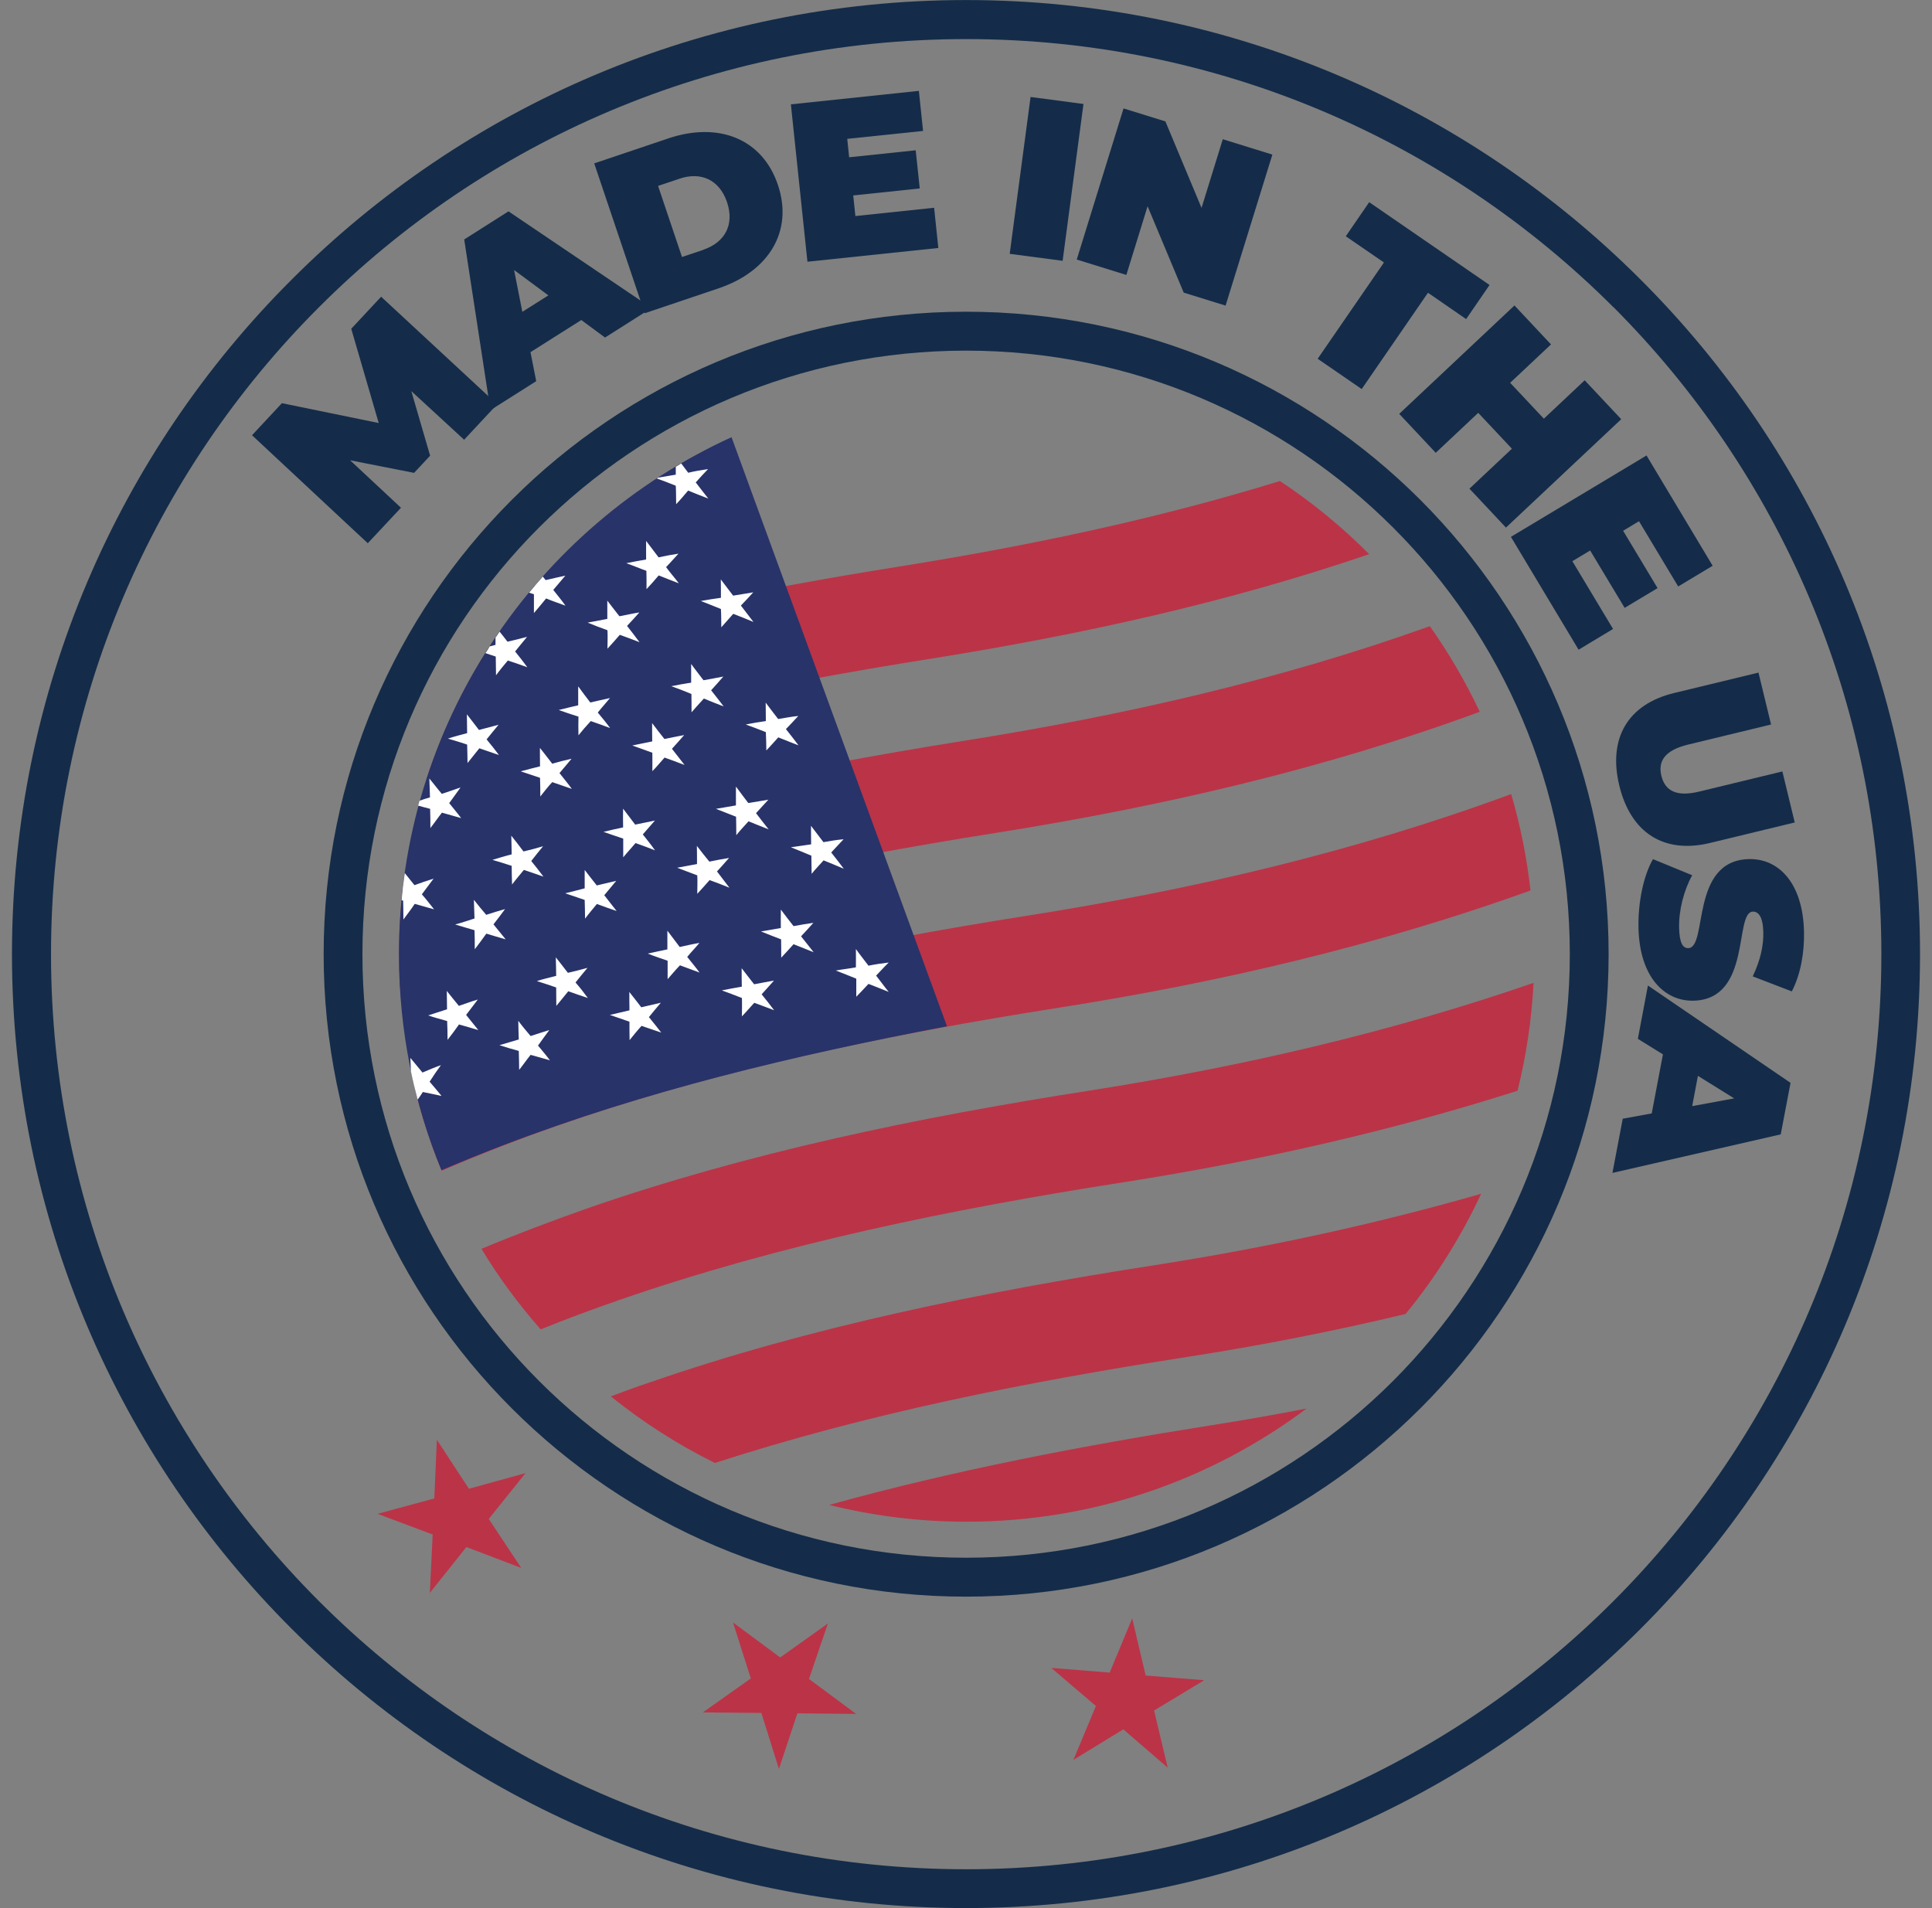
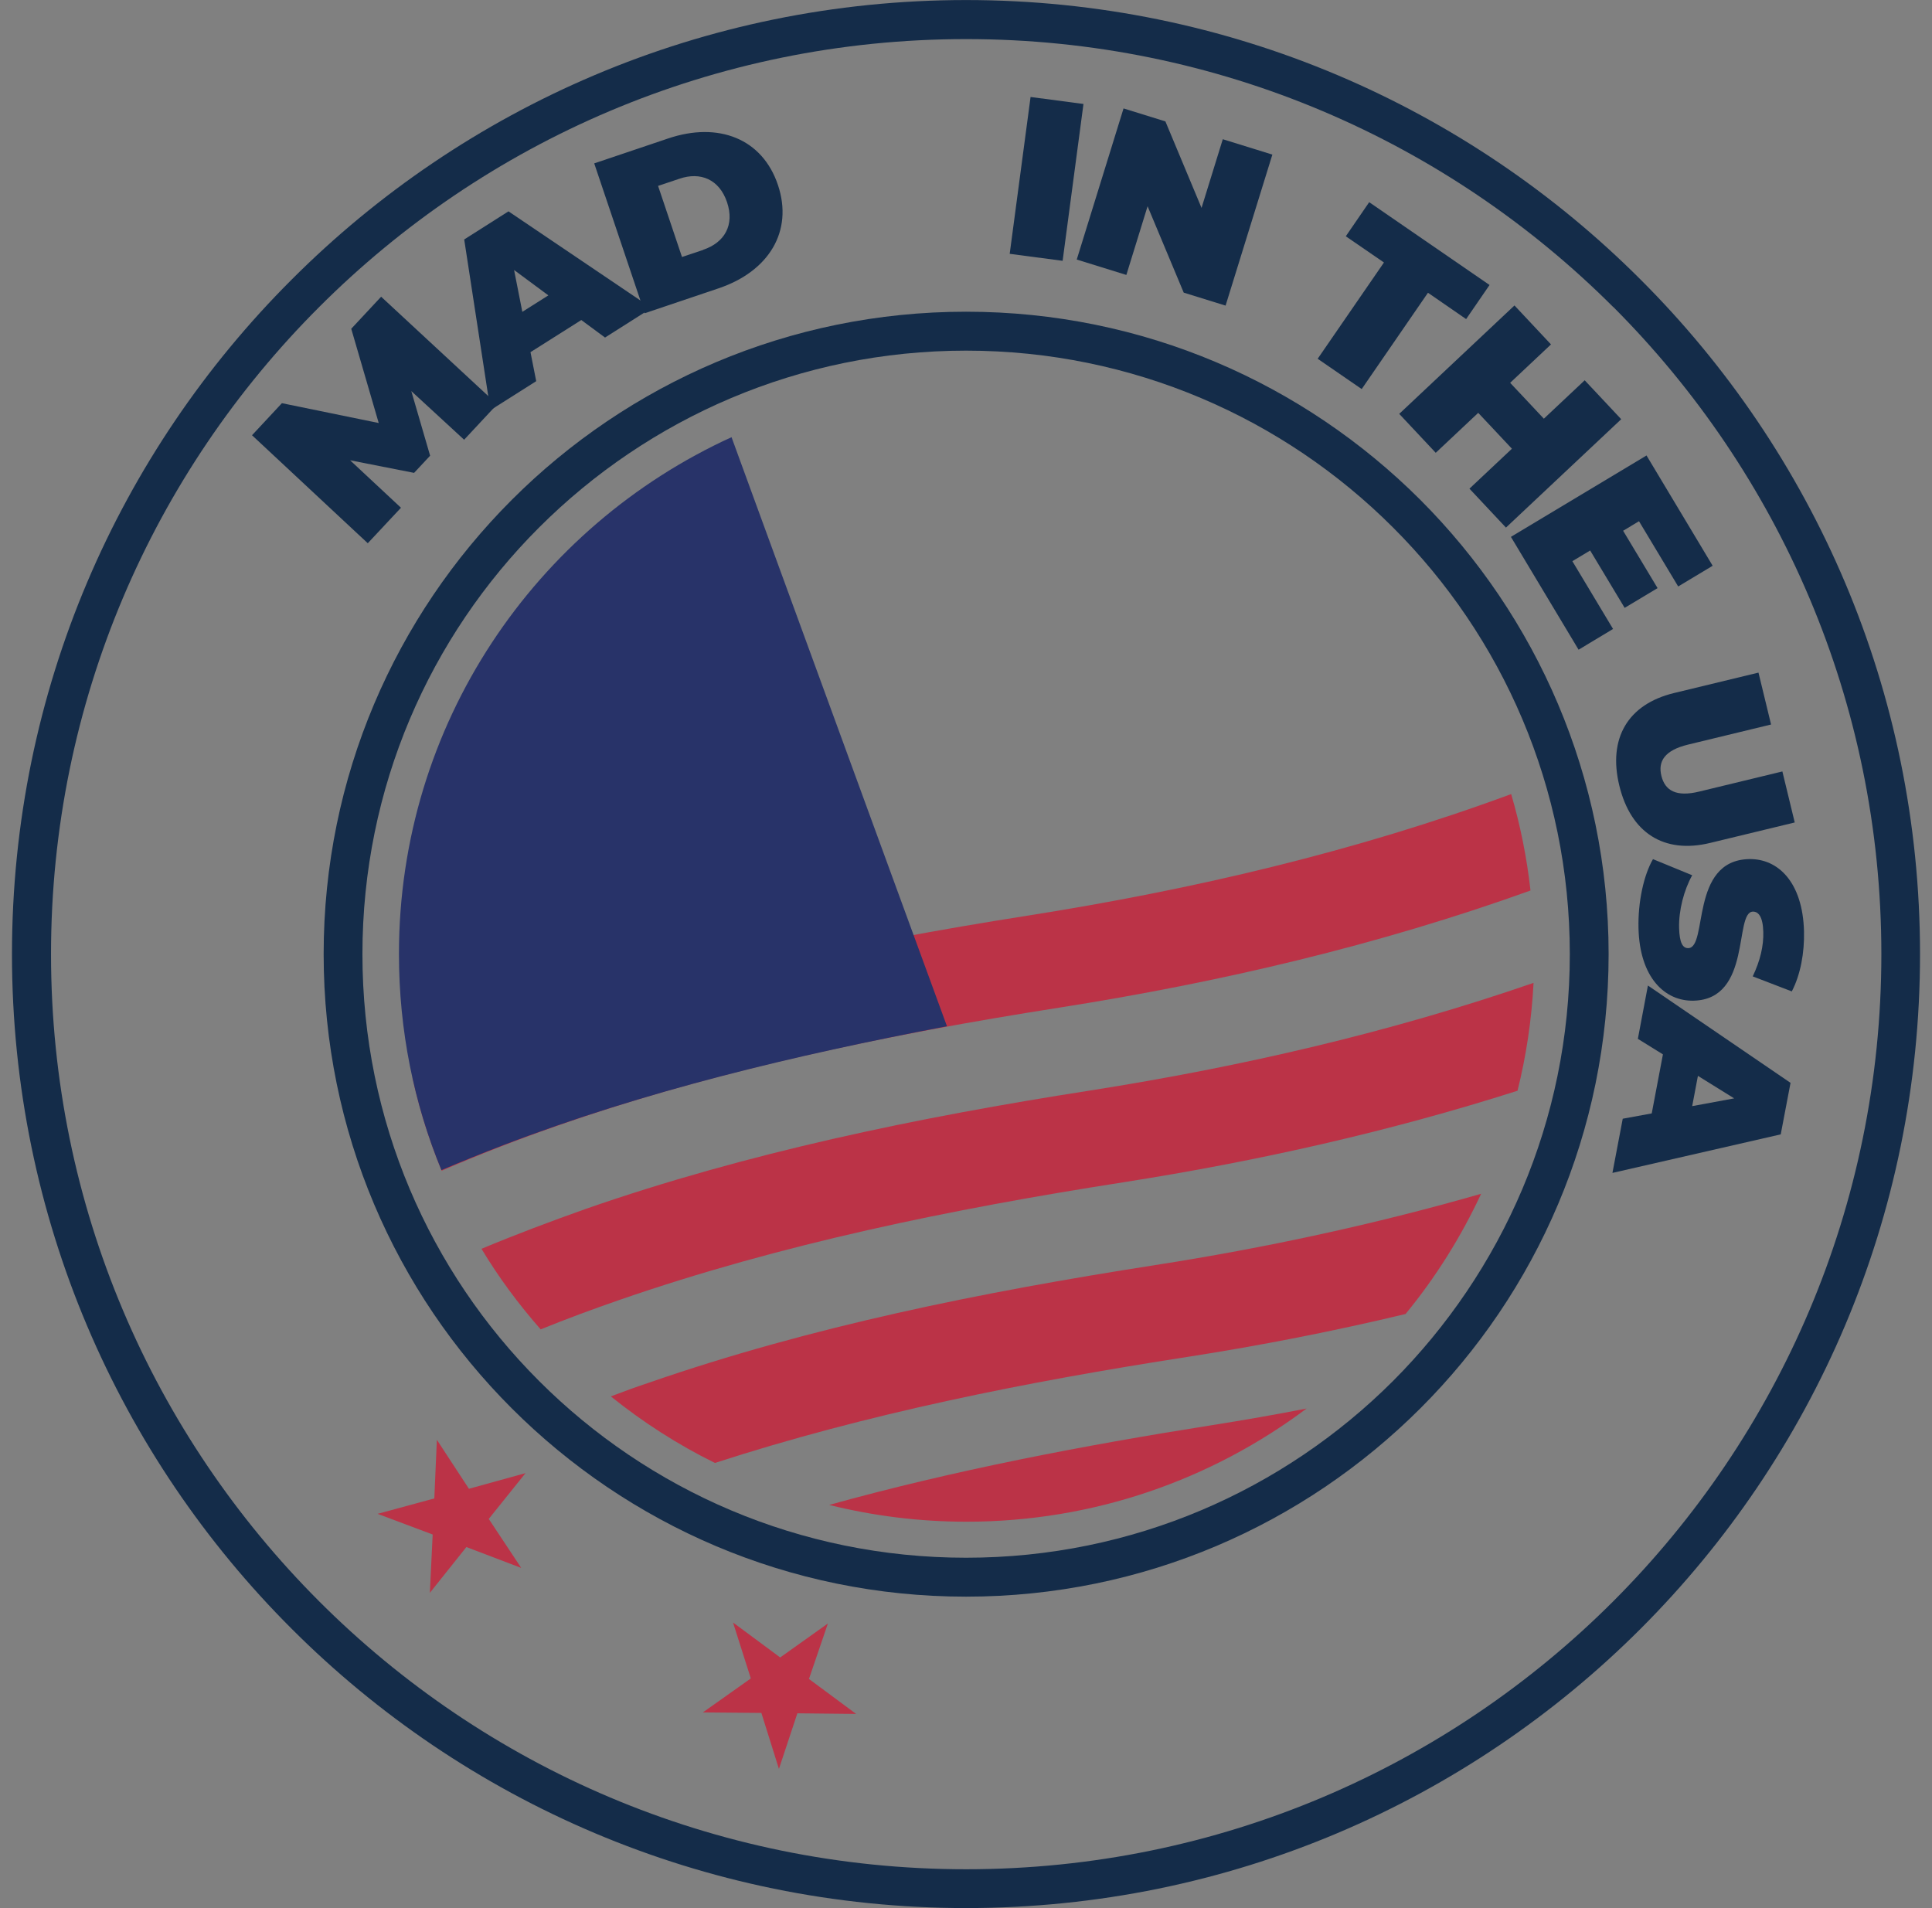
<svg xmlns="http://www.w3.org/2000/svg" width="81" height="80" viewBox="0 0 81 80" fill="none">
  <rect x="0" y="0" width="81" height="80" fill="#808080" stroke="none" />
-   <path fill-rule="evenodd" clip-rule="evenodd" d="M20.182 27.645C25.841 25.907 31.708 24.706 37.676 23.757C43.121 22.888 48.471 21.768 53.66 20.168C55.01 21.058 56.263 22.088 57.404 23.234C51.484 25.256 45.351 26.605 39.084 27.608C31.841 28.749 24.732 30.259 17.974 32.659L17.873 32.696C18.454 30.915 19.233 29.219 20.188 27.645H20.182Z" fill="#BB3347" />
-   <path fill-rule="evenodd" clip-rule="evenodd" d="M16.913 36.989C17.681 36.685 18.459 36.392 19.238 36.12C26.001 33.72 33.11 32.221 40.353 31.069C47.073 30.003 53.639 28.515 59.948 26.253C60.743 27.384 61.447 28.584 62.039 29.843C55.521 32.243 48.721 33.811 41.756 34.92C34.513 36.061 27.387 37.56 20.63 39.944C19.329 40.408 18.043 40.904 16.769 41.432C16.742 40.963 16.731 40.488 16.731 40.003C16.731 38.979 16.795 37.976 16.918 36.989H16.913Z" fill="#BB3347" />
  <path fill-rule="evenodd" clip-rule="evenodd" d="M17.291 45.192C18.806 44.547 20.342 43.95 21.894 43.4C28.662 41.027 35.782 39.539 43.036 38.397C50.017 37.299 56.823 35.704 63.356 33.293C63.74 34.595 64.012 35.949 64.167 37.336C57.82 39.619 51.212 41.176 44.433 42.243C37.19 43.379 30.054 44.851 23.291 47.224C21.675 47.79 20.091 48.403 18.518 49.086C18.006 47.838 17.595 46.547 17.297 45.198L17.291 45.192Z" fill="#BB3347" />
  <path fill-rule="evenodd" clip-rule="evenodd" d="M20.182 52.36C21.622 51.758 23.084 51.208 24.556 50.686C31.329 48.328 38.455 46.851 45.713 45.72C52.076 44.718 58.29 43.283 64.295 41.208C64.215 42.76 63.986 44.275 63.623 45.731C58.268 47.438 52.754 48.68 47.116 49.566C39.863 50.696 32.737 52.158 25.964 54.504C24.854 54.888 23.756 55.294 22.668 55.736C21.745 54.686 20.913 53.566 20.188 52.36H20.182Z" fill="#BB3347" />
  <path fill-rule="evenodd" clip-rule="evenodd" d="M25.606 58.547C26.134 58.344 26.678 58.147 27.222 57.966C33.996 55.619 41.127 54.179 48.385 53.048C53.041 52.323 57.623 51.336 62.097 50.051C61.255 51.859 60.188 53.56 58.929 55.091C55.921 55.811 52.881 56.408 49.799 56.888C43.014 57.939 36.353 59.267 29.974 61.336C28.412 60.568 26.95 59.624 25.611 58.547H25.606Z" fill="#BB3347" />
  <path fill-rule="evenodd" clip-rule="evenodd" d="M30.673 18.338L31.676 21.085L34.945 30.024C36.534 34.36 38.113 38.696 39.702 43.027C33.318 44.243 27.046 45.736 21.083 48.019C20.219 48.349 19.366 48.696 18.507 49.059C17.355 46.27 16.726 43.208 16.726 39.997C16.726 30.365 22.443 22.082 30.673 18.328V18.338Z" fill="#283369" />
-   <path fill-rule="evenodd" clip-rule="evenodd" d="M20.945 26.482C21.057 26.621 21.169 26.76 21.276 26.904C21.558 26.84 21.814 26.776 22.097 26.701C21.926 26.904 21.761 27.112 21.596 27.314C21.766 27.523 21.948 27.752 22.108 27.976C21.841 27.875 21.564 27.784 21.292 27.693C21.121 27.896 20.956 28.093 20.796 28.312C20.796 28.045 20.785 27.784 20.785 27.528C20.641 27.474 20.497 27.437 20.353 27.384C20.417 27.293 20.476 27.197 20.529 27.101C20.609 27.08 20.694 27.064 20.774 27.037V26.733C20.833 26.648 20.892 26.568 20.945 26.482ZM30.214 24.285C30.396 24.525 30.566 24.744 30.737 24.973C31.025 24.925 31.313 24.882 31.58 24.834C31.409 25.021 31.249 25.202 31.062 25.389C31.238 25.618 31.42 25.858 31.59 26.077C31.308 25.954 31.025 25.848 30.742 25.736C30.572 25.928 30.406 26.114 30.241 26.301C30.236 26.045 30.241 25.789 30.225 25.533C29.948 25.416 29.66 25.309 29.382 25.197C29.665 25.144 29.958 25.101 30.225 25.064C30.225 24.797 30.225 24.536 30.22 24.285H30.214ZM19.574 29.949C19.739 30.168 19.916 30.381 20.081 30.605C20.353 30.53 20.63 30.461 20.902 30.387C20.732 30.589 20.566 30.797 20.401 31C20.582 31.218 20.753 31.432 20.918 31.656C20.646 31.565 20.369 31.469 20.097 31.373C19.931 31.581 19.761 31.789 19.601 31.992C19.596 31.73 19.596 31.474 19.585 31.218C19.313 31.122 19.046 31.048 18.779 30.968C19.046 30.877 19.308 30.813 19.585 30.738C19.585 30.477 19.574 30.21 19.574 29.954V29.949ZM24.241 28.776C24.406 29.005 24.577 29.229 24.748 29.453C25.02 29.395 25.286 29.325 25.574 29.267C25.409 29.469 25.228 29.666 25.062 29.875C25.233 30.082 25.414 30.296 25.58 30.525C25.313 30.424 25.03 30.323 24.769 30.232C24.588 30.424 24.412 30.632 24.252 30.829C24.246 30.562 24.246 30.306 24.252 30.045C23.969 29.954 23.697 29.869 23.425 29.768C23.692 29.704 23.974 29.629 24.241 29.57C24.241 29.304 24.241 29.058 24.241 28.781V28.776ZM28.977 27.837C29.148 28.077 29.324 28.291 29.494 28.52C29.766 28.472 30.06 28.419 30.326 28.365C30.161 28.557 29.99 28.749 29.814 28.941C29.985 29.165 30.172 29.389 30.342 29.619C30.06 29.512 29.782 29.4 29.51 29.288C29.329 29.48 29.164 29.672 28.993 29.864C28.998 29.597 28.988 29.346 28.988 29.096C28.705 28.979 28.438 28.872 28.145 28.77C28.417 28.712 28.71 28.664 28.977 28.621C28.977 28.36 28.977 28.093 28.977 27.848V27.837ZM18.012 32.653C18.182 32.856 18.348 33.08 18.523 33.283C18.796 33.192 19.052 33.107 19.308 33.016C19.153 33.24 18.988 33.453 18.833 33.672C18.998 33.88 19.18 34.093 19.334 34.301C19.067 34.227 18.806 34.147 18.529 34.072C18.363 34.28 18.209 34.509 18.044 34.717C18.044 34.451 18.044 34.189 18.033 33.912C17.867 33.869 17.702 33.821 17.532 33.779C17.553 33.709 17.569 33.64 17.59 33.571C17.734 33.517 17.873 33.475 18.027 33.432C18.022 33.165 18.006 32.899 18.001 32.643L18.012 32.653ZM22.636 31.357C22.801 31.565 22.982 31.794 23.153 32.019C23.425 31.939 23.681 31.875 23.964 31.811C23.793 32.013 23.628 32.211 23.457 32.413C23.628 32.632 23.814 32.851 23.974 33.075C23.702 32.979 23.425 32.888 23.153 32.792C22.977 32.979 22.817 33.187 22.652 33.395C22.652 33.139 22.652 32.867 22.641 32.611C22.369 32.52 22.102 32.429 21.83 32.339C22.097 32.264 22.369 32.2 22.641 32.13C22.636 31.864 22.636 31.608 22.636 31.357ZM32.102 29.459C32.273 29.688 32.454 29.928 32.625 30.146C32.913 30.099 33.196 30.045 33.468 30.018C33.297 30.2 33.132 30.387 32.95 30.568C33.132 30.792 33.308 31.026 33.478 31.25C33.196 31.144 32.913 31.026 32.63 30.915C32.46 31.101 32.294 31.293 32.129 31.464C32.124 31.224 32.124 30.952 32.108 30.696C31.836 30.584 31.542 30.477 31.265 30.376C31.553 30.317 31.836 30.269 32.108 30.232C32.102 29.976 32.108 29.715 32.102 29.464V29.459ZM16.966 36.6L17.377 37.112C17.643 37.011 17.905 36.925 18.177 36.84C18.012 37.064 17.852 37.277 17.686 37.496C17.867 37.699 18.033 37.917 18.198 38.125C17.931 38.051 17.67 37.976 17.387 37.896C17.244 38.12 17.067 38.333 16.913 38.552C16.913 38.291 16.907 38.024 16.902 37.757L16.838 37.747C16.849 37.587 16.865 37.427 16.886 37.272V37.229C16.913 37.021 16.945 36.813 16.971 36.6H16.966ZM21.436 35.037C21.606 35.251 21.782 35.475 21.948 35.699C22.23 35.635 22.497 35.56 22.769 35.48C22.598 35.688 22.433 35.891 22.273 36.099C22.449 36.317 22.62 36.531 22.785 36.755C22.513 36.653 22.236 36.568 21.964 36.472C21.798 36.675 21.628 36.872 21.468 37.085C21.462 36.819 21.452 36.563 21.452 36.301C21.18 36.216 20.913 36.125 20.646 36.051C20.918 35.971 21.169 35.891 21.452 35.821C21.446 35.56 21.446 35.293 21.436 35.037ZM26.118 33.896C26.284 34.12 26.454 34.344 26.63 34.573C26.902 34.515 27.18 34.461 27.457 34.403C27.292 34.589 27.116 34.792 26.95 34.984C27.121 35.203 27.302 35.421 27.462 35.651C27.196 35.544 26.913 35.443 26.646 35.347C26.476 35.549 26.294 35.741 26.129 35.944V35.16C25.846 35.069 25.574 34.968 25.302 34.877C25.574 34.808 25.868 34.744 26.124 34.691C26.118 34.424 26.118 34.173 26.124 33.907L26.118 33.896ZM30.86 32.984C31.025 33.213 31.206 33.448 31.372 33.667C31.654 33.624 31.937 33.576 32.214 33.528C32.044 33.715 31.873 33.896 31.697 34.093C31.868 34.323 32.054 34.552 32.225 34.771C31.948 34.659 31.66 34.552 31.382 34.435C31.201 34.637 31.03 34.813 30.87 35.016C30.87 34.749 30.865 34.504 30.86 34.243C30.572 34.136 30.305 34.019 30.017 33.912C30.289 33.869 30.588 33.811 30.854 33.768V32.995L30.86 32.984ZM19.867 37.725C20.038 37.944 20.214 38.157 20.385 38.355C20.651 38.269 20.907 38.189 21.174 38.115C21.02 38.323 20.854 38.547 20.689 38.755C20.86 38.963 21.035 39.176 21.201 39.384C20.934 39.304 20.662 39.229 20.39 39.144C20.235 39.368 20.07 39.576 19.905 39.8C19.905 39.528 19.905 39.267 19.894 39C19.628 38.925 19.366 38.845 19.084 38.76C19.366 38.685 19.622 38.595 19.894 38.509C19.889 38.243 19.873 37.981 19.867 37.715V37.725ZM24.508 36.467C24.673 36.685 24.844 36.899 25.02 37.123C25.297 37.059 25.558 36.995 25.836 36.931C25.665 37.133 25.5 37.331 25.334 37.533C25.505 37.757 25.686 37.981 25.852 38.195C25.58 38.104 25.302 38.003 25.025 37.901C24.854 38.109 24.689 38.301 24.529 38.515C24.524 38.259 24.524 37.992 24.513 37.731C24.246 37.64 23.969 37.544 23.697 37.453C23.969 37.384 24.236 37.32 24.513 37.245C24.513 36.989 24.513 36.733 24.513 36.472L24.508 36.467ZM33.996 34.616C34.166 34.845 34.348 35.075 34.524 35.309C34.806 35.256 35.089 35.213 35.367 35.187C35.196 35.368 35.031 35.549 34.849 35.741C35.031 35.965 35.206 36.2 35.377 36.424C35.1 36.307 34.812 36.184 34.529 36.072C34.358 36.264 34.182 36.445 34.028 36.637C34.023 36.392 34.023 36.12 34.017 35.875C33.734 35.752 33.452 35.645 33.158 35.523C33.446 35.485 33.734 35.437 34.007 35.4C34.001 35.144 34.007 34.877 34.001 34.627L33.996 34.616ZM18.726 41.539C18.892 41.741 19.062 41.965 19.238 42.173C19.505 42.083 19.761 41.987 20.033 41.907C19.867 42.125 19.702 42.339 19.542 42.552C19.713 42.755 19.878 42.979 20.054 43.187C19.782 43.107 19.515 43.027 19.244 42.952C19.094 43.171 18.929 43.384 18.764 43.597C18.764 43.341 18.758 43.075 18.747 42.808C18.491 42.733 18.209 42.664 17.953 42.573C18.22 42.483 18.476 42.403 18.742 42.317C18.742 42.051 18.732 41.795 18.732 41.533L18.726 41.539ZM23.297 40.131C23.468 40.349 23.644 40.568 23.809 40.787C24.092 40.723 24.358 40.653 24.63 40.579C24.46 40.787 24.294 40.979 24.129 41.192C24.316 41.405 24.486 41.624 24.646 41.843C24.38 41.757 24.097 41.656 23.825 41.56C23.66 41.768 23.489 41.971 23.324 42.173C23.324 41.912 23.318 41.645 23.318 41.4C23.046 41.309 22.769 41.213 22.508 41.133C22.78 41.043 23.036 40.989 23.318 40.915C23.313 40.659 23.313 40.397 23.302 40.141L23.297 40.131ZM27.985 39.027C28.156 39.256 28.332 39.48 28.497 39.704C28.769 39.645 29.041 39.581 29.324 39.533C29.158 39.736 28.977 39.917 28.812 40.12C28.982 40.339 29.169 40.552 29.329 40.776C29.062 40.675 28.774 40.573 28.508 40.472C28.326 40.659 28.156 40.867 27.99 41.053C27.99 40.792 27.99 40.536 27.99 40.28C27.708 40.179 27.43 40.093 27.158 39.981C27.441 39.917 27.718 39.859 27.98 39.805V39.032L27.985 39.027ZM32.742 38.141C32.913 38.371 33.089 38.6 33.27 38.829C33.537 38.781 33.831 38.728 34.102 38.691C33.937 38.877 33.766 39.064 33.585 39.256C33.756 39.475 33.943 39.704 34.113 39.923C33.836 39.816 33.548 39.699 33.27 39.587C33.094 39.779 32.929 39.971 32.753 40.152C32.753 39.885 32.753 39.64 32.748 39.384C32.46 39.277 32.193 39.165 31.905 39.053C32.177 39.011 32.47 38.952 32.737 38.909C32.737 38.659 32.732 38.392 32.737 38.141H32.742ZM29.212 35.459C29.382 35.677 29.558 35.907 29.74 36.125C30.022 36.067 30.3 36.013 30.566 35.971C30.401 36.157 30.225 36.36 30.06 36.536C30.236 36.76 30.401 36.989 30.582 37.219C30.3 37.101 30.022 37 29.75 36.899C29.58 37.091 29.414 37.283 29.233 37.475C29.233 37.219 29.249 36.957 29.233 36.701C28.945 36.595 28.673 36.488 28.39 36.381C28.673 36.328 28.95 36.28 29.222 36.227C29.222 35.971 29.222 35.715 29.217 35.459H29.212ZM27.34 30.317C27.51 30.541 27.686 30.77 27.857 30.984C28.134 30.925 28.417 30.872 28.684 30.819C28.518 31.016 28.337 31.208 28.172 31.395C28.353 31.619 28.518 31.843 28.7 32.072C28.417 31.965 28.134 31.858 27.862 31.762C27.692 31.949 27.532 32.152 27.35 32.333C27.35 32.083 27.356 31.816 27.35 31.56C27.068 31.459 26.79 31.352 26.508 31.256C26.78 31.203 27.062 31.139 27.345 31.085C27.34 30.829 27.34 30.578 27.34 30.317ZM17.206 44.355C17.377 44.557 17.542 44.765 17.713 44.968C17.963 44.861 18.225 44.749 18.486 44.659C18.326 44.877 18.166 45.107 18.012 45.352C18.182 45.555 18.353 45.747 18.513 45.95C18.252 45.891 17.985 45.837 17.729 45.784C17.654 45.896 17.585 46.003 17.51 46.104C17.404 45.709 17.308 45.315 17.227 44.915C17.222 44.728 17.212 44.547 17.206 44.36V44.355ZM21.729 42.797C21.894 43.021 22.065 43.224 22.246 43.437C22.513 43.352 22.764 43.267 23.03 43.187C22.876 43.4 22.716 43.608 22.556 43.837C22.721 44.035 22.902 44.248 23.057 44.456C22.79 44.381 22.529 44.301 22.246 44.227C22.081 44.429 21.932 44.648 21.766 44.856C21.761 44.6 21.761 44.333 21.75 44.061C21.484 43.992 21.222 43.912 20.939 43.821C21.212 43.747 21.478 43.656 21.75 43.581C21.745 43.32 21.729 43.048 21.729 42.787V42.797ZM26.374 41.576C26.545 41.795 26.721 42.013 26.886 42.232C27.169 42.168 27.425 42.104 27.708 42.04C27.537 42.243 27.372 42.435 27.206 42.643C27.377 42.856 27.558 43.075 27.724 43.293C27.452 43.203 27.169 43.101 26.897 43.011C26.726 43.197 26.561 43.405 26.396 43.608C26.39 43.352 26.39 43.096 26.39 42.835C26.118 42.744 25.841 42.648 25.569 42.552C25.836 42.493 26.108 42.424 26.39 42.36C26.385 42.099 26.385 41.843 26.385 41.587L26.374 41.576ZM35.884 39.789C36.054 40.029 36.236 40.253 36.412 40.488C36.694 40.429 36.961 40.392 37.26 40.355C37.073 40.536 36.903 40.728 36.732 40.904C36.913 41.133 37.078 41.368 37.26 41.587C36.977 41.469 36.694 41.363 36.412 41.251C36.241 41.432 36.071 41.619 35.9 41.789C35.9 41.544 35.9 41.288 35.9 41.032C35.606 40.909 35.324 40.803 35.041 40.691C35.324 40.637 35.606 40.611 35.884 40.557C35.884 40.301 35.889 40.045 35.884 39.789ZM31.1 40.6C31.27 40.819 31.446 41.053 31.617 41.267C31.9 41.219 32.182 41.155 32.449 41.112C32.284 41.304 32.102 41.496 31.932 41.688C32.118 41.912 32.289 42.136 32.454 42.355C32.177 42.248 31.905 42.147 31.622 42.045C31.452 42.227 31.286 42.429 31.105 42.611C31.105 42.355 31.116 42.093 31.105 41.843C30.822 41.731 30.54 41.624 30.262 41.523C30.534 41.469 30.817 41.416 31.1 41.368C31.094 41.112 31.094 40.861 31.094 40.605L31.1 40.6ZM22.758 24.173L22.876 24.322C23.148 24.253 23.425 24.2 23.702 24.136C23.537 24.338 23.361 24.53 23.196 24.733C23.366 24.952 23.548 25.165 23.708 25.394C23.441 25.293 23.158 25.202 22.897 25.09C22.726 25.304 22.55 25.506 22.385 25.704C22.385 25.448 22.385 25.192 22.385 24.914L22.182 24.85C22.369 24.621 22.566 24.386 22.764 24.168L22.758 24.173ZM27.094 22.685C27.26 22.909 27.441 23.144 27.612 23.368C27.884 23.309 28.161 23.256 28.444 23.213C28.273 23.4 28.108 23.586 27.926 23.778C28.097 24.013 28.289 24.226 28.46 24.456C28.177 24.344 27.894 24.242 27.617 24.125C27.446 24.328 27.281 24.514 27.105 24.701C27.11 24.45 27.105 24.189 27.1 23.933C26.817 23.832 26.545 23.714 26.257 23.613C26.529 23.554 26.822 23.506 27.089 23.458C27.089 23.202 27.084 22.941 27.089 22.685H27.094ZM28.561 19.432L28.854 19.821C29.137 19.752 29.404 19.709 29.686 19.666C29.51 19.848 29.334 20.04 29.169 20.226C29.345 20.45 29.521 20.69 29.697 20.904C29.409 20.797 29.132 20.68 28.849 20.568C28.684 20.765 28.513 20.968 28.348 21.138C28.342 20.893 28.348 20.621 28.332 20.365C28.06 20.253 27.804 20.157 27.537 20.061L27.601 20.024C27.846 19.981 28.086 19.944 28.332 19.901V19.57C28.406 19.528 28.481 19.48 28.561 19.432ZM25.457 25.176C25.628 25.394 25.798 25.624 25.969 25.837C26.257 25.784 26.534 25.72 26.806 25.677C26.636 25.864 26.46 26.066 26.289 26.242C26.476 26.477 26.641 26.696 26.812 26.925C26.534 26.813 26.262 26.717 25.985 26.616C25.814 26.813 25.649 27.005 25.468 27.197C25.468 26.941 25.484 26.685 25.468 26.424C25.185 26.322 24.908 26.216 24.636 26.104C24.908 26.056 25.185 26.002 25.462 25.949C25.462 25.693 25.462 25.432 25.462 25.176H25.457Z" fill="white" />
  <path fill-rule="evenodd" clip-rule="evenodd" d="M34.764 63.096C39.985 61.646 45.377 60.611 50.844 59.747C52.161 59.539 53.473 59.31 54.78 59.054C50.806 62.03 45.873 63.8 40.518 63.8C38.534 63.8 36.609 63.555 34.764 63.096Z" fill="#BB3347" />
  <path d="M58.401 22.114C53.82 17.533 47.489 14.701 40.502 14.701C33.516 14.701 27.185 17.533 22.603 22.114C18.022 26.69 15.195 33.011 15.195 40.003C15.195 46.995 18.017 53.32 22.603 57.902C27.18 62.478 33.51 65.31 40.502 65.31C47.495 65.31 53.82 62.478 58.401 57.902C62.977 53.32 65.815 46.989 65.815 40.003C65.815 33.016 62.983 26.685 58.401 22.114ZM40.502 13.069C47.943 13.069 54.668 16.082 59.548 20.957C64.418 25.832 67.442 32.568 67.442 40.003C67.442 47.438 64.423 54.184 59.548 59.048C54.668 63.923 47.943 66.942 40.502 66.942C33.062 66.942 26.331 63.923 21.457 59.048C16.582 54.179 13.569 47.443 13.569 40.003C13.569 32.562 16.582 25.832 21.457 20.957C26.331 16.082 33.068 13.069 40.502 13.069Z" fill="#142C49" />
  <path d="M67.639 12.877C60.695 5.933 51.1 1.639 40.508 1.639C29.916 1.639 20.321 5.927 13.377 12.877C6.427 19.821 2.139 29.416 2.139 40.003C2.139 50.59 6.433 60.19 13.377 67.134C20.321 74.083 29.916 78.371 40.508 78.371C51.1 78.371 60.7 74.078 67.639 67.134C74.578 60.19 78.877 50.595 78.877 40.003C78.877 29.41 74.578 19.821 67.639 12.871V12.877ZM40.503 0.002C51.543 0.002 61.548 4.482 68.786 11.725C76.029 18.957 80.498 28.957 80.498 40.003C80.498 51.048 76.023 61.048 68.786 68.286C61.543 75.529 51.543 79.998 40.503 79.998C29.462 79.998 19.457 75.523 12.225 68.286C4.982 61.054 0.502 51.054 0.502 40.003C0.502 28.952 4.982 18.957 12.225 11.725C19.457 4.482 29.457 0.002 40.503 0.002Z" fill="#142C49" />
-   <path fill-rule="evenodd" clip-rule="evenodd" d="M45.948 71.523L45.004 73.785L47.095 72.505L48.956 74.11L48.385 71.715L50.487 70.446L48.033 70.249L47.468 67.854L46.524 70.126L44.076 69.929L45.943 71.523H45.948Z" fill="#BB3347" />
  <path fill-rule="evenodd" clip-rule="evenodd" d="M18.14 64.334L18.022 66.782L19.553 64.862L21.852 65.737L20.491 63.683L22.033 61.763L19.66 62.419L18.316 60.366L18.209 62.824L15.83 63.47L18.134 64.334H18.14Z" fill="#BB3347" />
  <path fill-rule="evenodd" clip-rule="evenodd" d="M31.921 71.817L32.657 74.163L33.43 71.833L35.894 71.859L33.916 70.393L34.71 68.067L32.71 69.491L30.732 68.025L31.478 70.371L29.468 71.795L31.921 71.817Z" fill="#BB3347" />
  <path d="M19.468 18.445L17.244 16.397L18.033 19.106L17.361 19.826L14.678 19.298L16.811 21.288L15.419 22.776L10.566 18.248L11.819 16.904L15.878 17.736L14.726 13.784L15.979 12.44L20.844 16.951L19.451 18.445H19.468Z" fill="#142C49" />
  <path d="M24.374 13.416L22.241 14.765L22.481 15.981L20.561 17.197L19.462 10.04L21.318 8.861L27.318 12.914L25.366 14.152L24.369 13.416H24.374ZM22.993 12.386L21.553 11.32L21.899 13.074L22.987 12.386H22.993Z" fill="#142C49" />
  <path d="M24.913 6.85L28.012 5.805C30.113 5.095 31.958 5.805 32.614 7.751C33.27 9.698 32.23 11.378 30.129 12.088L27.03 13.133L24.913 6.85ZM29.484 10.471C30.374 10.173 30.806 9.437 30.481 8.477C30.156 7.517 29.366 7.191 28.481 7.495L27.59 7.794L28.593 10.775L29.484 10.477V10.471Z" fill="#142C49" />
-   <path d="M39.164 8.717L39.34 10.397L33.852 10.973L33.158 4.375L38.524 3.81L38.7 5.49L35.521 5.821L35.601 6.594L38.391 6.301L38.561 7.901L35.772 8.194L35.862 9.058L39.164 8.711V8.717Z" fill="#142C49" />
  <path d="M43.207 4.066L45.425 4.359L44.551 10.935L42.332 10.642L43.207 4.066Z" fill="#142C49" />
  <path d="M53.346 6.477L51.383 12.813L49.628 12.269L48.113 8.647L47.223 11.527L45.143 10.882L47.105 4.546L48.86 5.09L50.375 8.717L51.266 5.837L53.346 6.482V6.477Z" fill="#142C49" />
  <path d="M58.023 11.005L56.423 9.906L57.404 8.477L62.45 11.949L61.468 13.378L59.868 12.274L57.09 16.312L55.244 15.042L58.023 11.005Z" fill="#142C49" />
  <path d="M67.97 17.576L63.138 22.12L61.607 20.488L63.388 18.813L61.975 17.309L60.194 18.984L58.663 17.352L63.495 12.807L65.026 14.44L63.314 16.05L64.727 17.554L66.439 15.944L67.97 17.576Z" fill="#142C49" />
  <path d="M67.628 26.37L66.183 27.24L63.346 22.509L69.031 19.096L71.804 23.72L70.359 24.589L68.716 21.853L68.05 22.253L69.495 24.658L68.114 25.485L66.668 23.08L65.922 23.528L67.628 26.37Z" fill="#142C49" />
  <path d="M70.178 29.058L73.725 28.2L74.253 30.376L70.77 31.219C69.783 31.459 69.506 31.923 69.655 32.531C69.805 33.139 70.263 33.427 71.245 33.187L74.727 32.344L75.245 34.483L71.698 35.341C69.762 35.811 68.37 34.92 67.89 32.936C67.41 30.957 68.247 29.528 70.178 29.058Z" fill="#142C49" />
  <path d="M69.298 36.019L70.946 36.696C70.594 37.331 70.38 38.173 70.397 38.899C70.412 39.533 70.551 39.757 70.781 39.752C71.612 39.731 70.844 36.083 73.319 36.019C74.551 35.987 75.581 36.995 75.634 39.048C75.655 39.939 75.49 40.861 75.122 41.566L73.484 40.936C73.799 40.275 73.943 39.656 73.927 39.075C73.911 38.419 73.714 38.216 73.49 38.221C72.695 38.243 73.453 41.891 71.01 41.955C69.799 41.987 68.748 40.984 68.695 38.925C68.668 37.816 68.914 36.691 69.303 36.019H69.298Z" fill="#142C49" />
  <path d="M69.25 46.68L69.719 44.206L68.668 43.555L69.09 41.32L75.069 45.4L74.658 47.56L67.602 49.176L68.034 46.904L69.255 46.68H69.25ZM70.946 46.376L72.706 46.051L71.186 45.107L70.946 46.376Z" fill="#142C49" />
</svg>